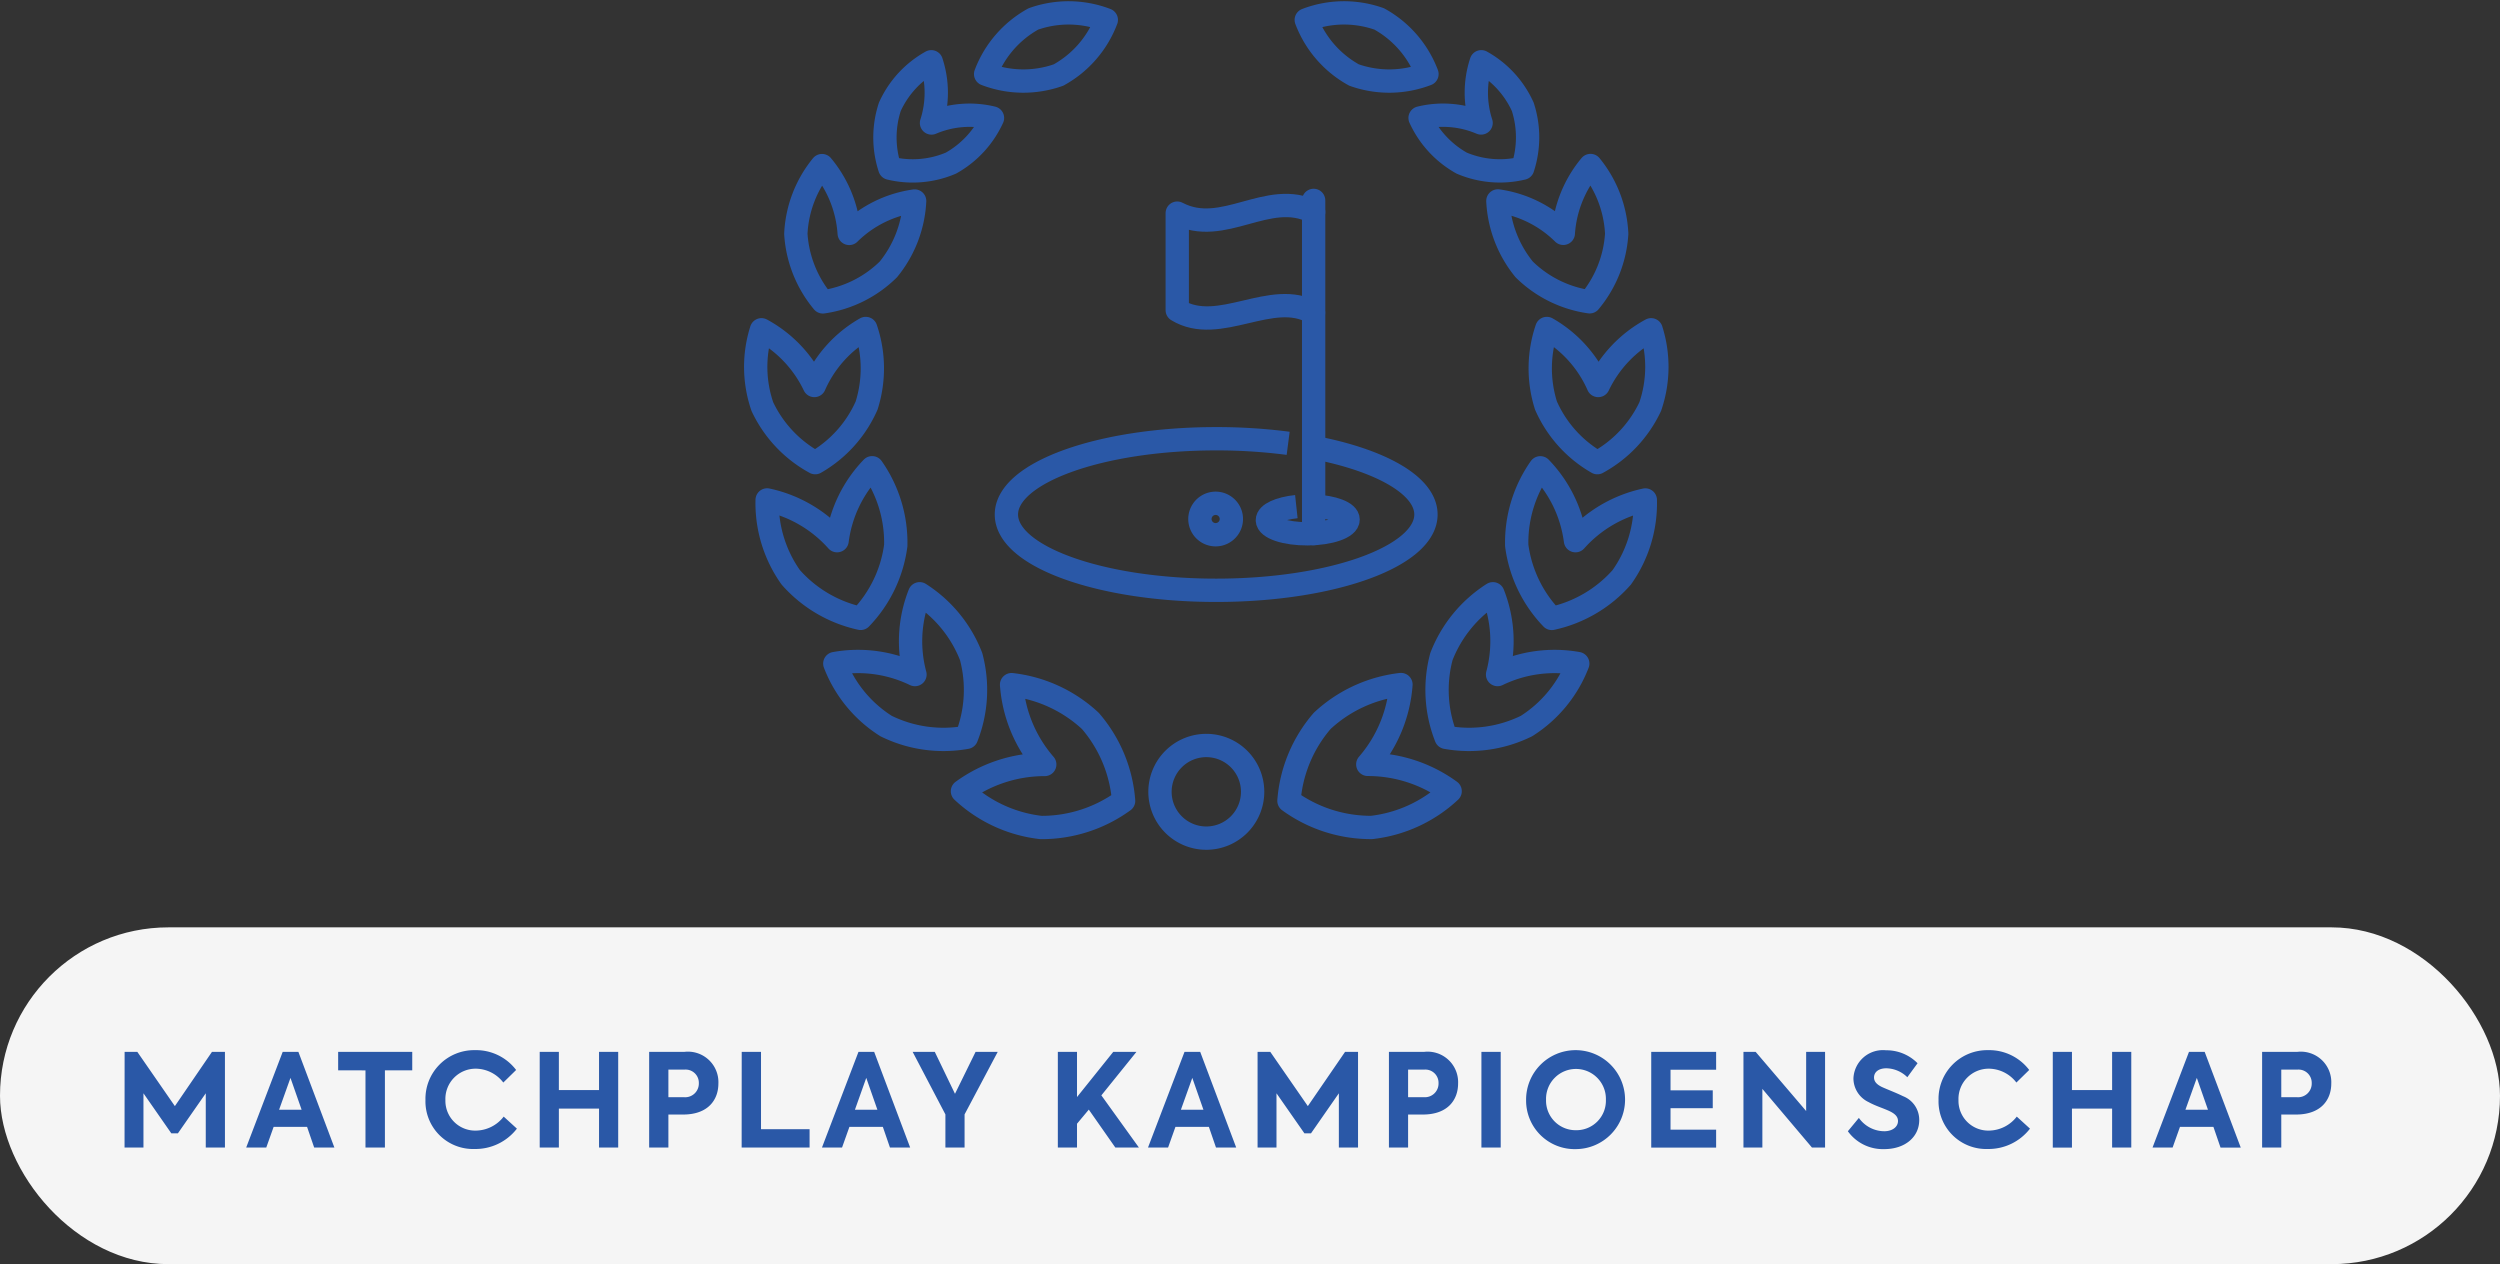
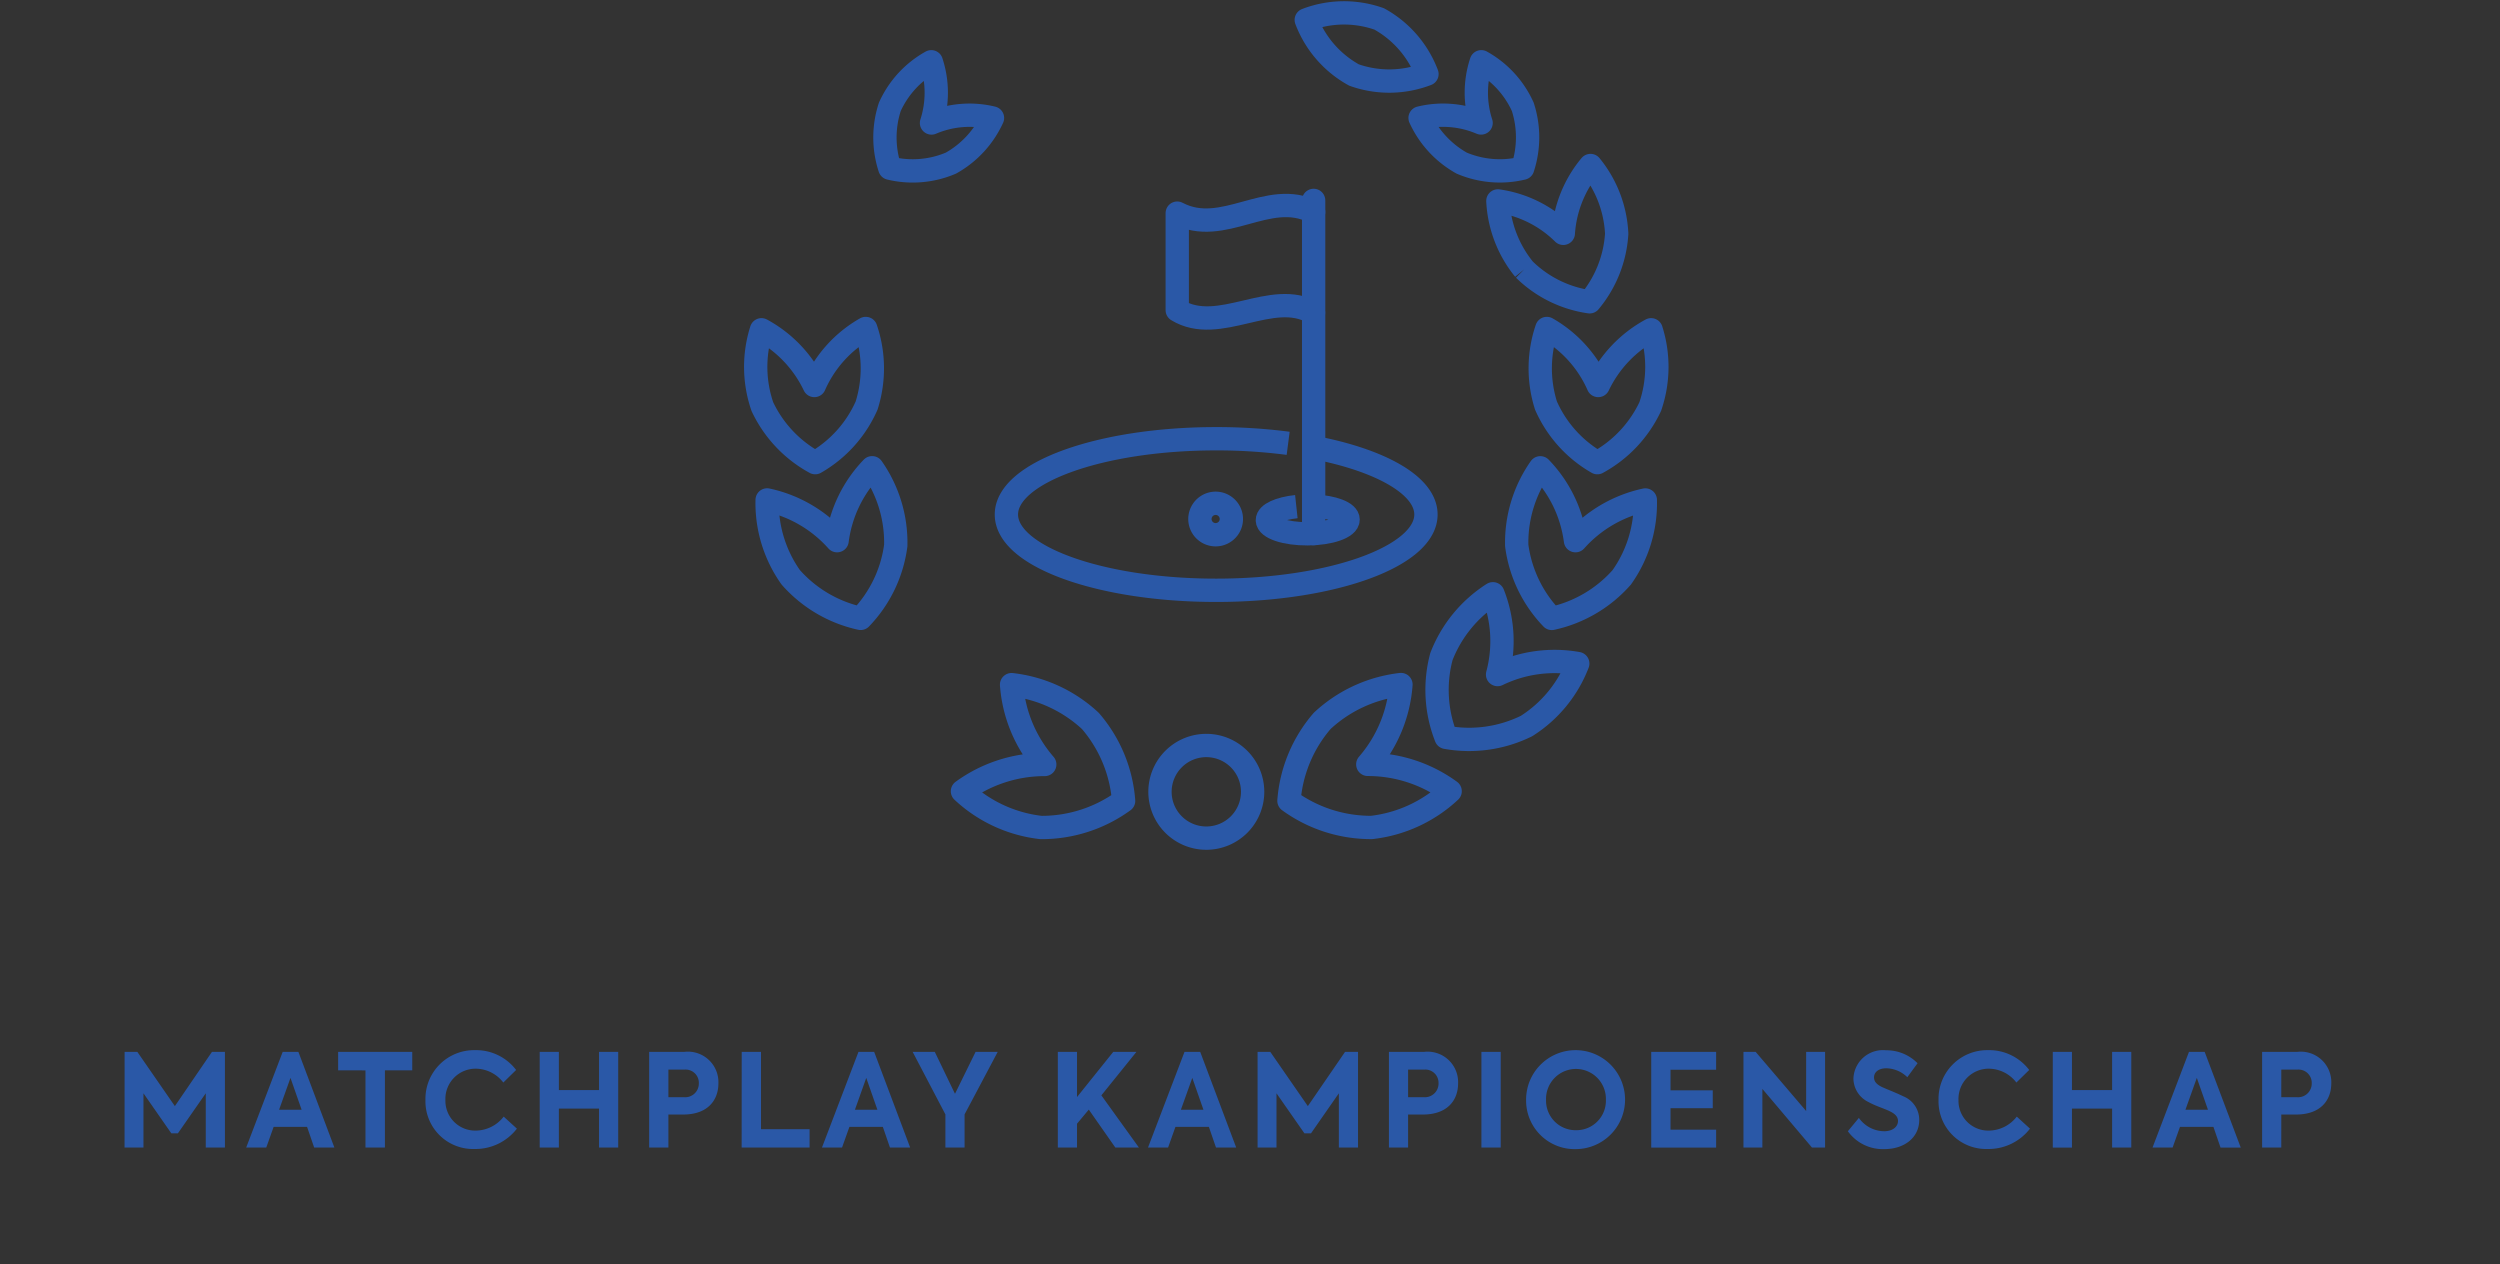
<svg xmlns="http://www.w3.org/2000/svg" width="193" height="97.592" viewBox="0 0 193 97.592">
  <rect x="0" y="0" width="193" height="97.592" fill="#333333" stroke="none" />
  <g id="Group_712" data-name="Group 712" transform="translate(1393 -6175.408)">
    <g id="Group_709" data-name="Group 709" transform="translate(-1334.674 6176.375)">
      <path id="Path_514" data-name="Path 514" d="M249.751,64.441a10.063,10.063,0,0,0-5.4-3.145,9.906,9.906,0,0,0,1.818,5.969,10.043,10.043,0,0,0,5.4,3.174,9.985,9.985,0,0,0,2.711-5.627,10.051,10.051,0,0,0-1.824-6A9.933,9.933,0,0,0,249.751,64.441Z" transform="translate(-243.453 -23.668)" fill="none" stroke="#2a58a7" stroke-linejoin="round" stroke-width="1.8" />
-       <path id="Path_515" data-name="Path 515" d="M248.885,72.644a9.9,9.9,0,0,0,3.959,4.825,10.033,10.033,0,0,0,6.206.871,9.968,9.968,0,0,0,.358-6.237,10.06,10.06,0,0,0-3.974-4.847,9.936,9.936,0,0,0-.362,6.236A10.087,10.087,0,0,0,248.885,72.644Z" transform="translate(-242.763 -22.384)" fill="none" stroke="#2a58a7" stroke-linejoin="round" stroke-width="1.8" />
      <path id="Path_516" data-name="Path 516" d="M257.437,81.574a10.621,10.621,0,0,0,6.064,2.8,10.755,10.755,0,0,0,6.376-2.057,10.671,10.671,0,0,0-2.567-6.171,10.71,10.71,0,0,0-6.081-2.8,10.587,10.587,0,0,0,2.56,6.161A10.785,10.785,0,0,0,257.437,81.574Z" transform="translate(-241.461 -21.458)" fill="none" stroke="#2a58a7" stroke-linejoin="round" stroke-width="1.8" />
      <path id="Path_517" data-name="Path 517" d="M248.179,59.838a9.48,9.48,0,0,0,3.968-4.407,9.531,9.531,0,0,0-.067-5.949,9.42,9.42,0,0,0-3.968,4.4,9.575,9.575,0,0,0-4.081-4.3,9.438,9.438,0,0,0,.068,5.93A9.556,9.556,0,0,0,248.179,59.838Z" transform="translate(-243.571 -25.089)" fill="none" stroke="#2a58a7" stroke-linejoin="round" stroke-width="1.8" />
-       <path id="Path_518" data-name="Path 518" d="M253.417,46.581a9.062,9.062,0,0,0,2.027-5.279,8.969,8.969,0,0,0-5.051,2.5,9.1,9.1,0,0,0-2.1-5.234,8.983,8.983,0,0,0-2.02,5.265,9.073,9.073,0,0,0,2.09,5.255A9.017,9.017,0,0,0,253.417,46.581Z" transform="translate(-243.16 -26.75)" fill="none" stroke="#2a58a7" stroke-linejoin="round" stroke-width="1.8" />
      <path id="Path_519" data-name="Path 519" d="M257.338,39.435a7.6,7.6,0,0,0,3.209-3.485,7.482,7.482,0,0,0-4.707.386,7.627,7.627,0,0,0-.017-4.725,7.524,7.524,0,0,0-3.2,3.476,7.608,7.608,0,0,0,0,4.739A7.533,7.533,0,0,0,257.338,39.435Z" transform="translate(-242.253 -27.809)" fill="none" stroke="#2a58a7" stroke-linejoin="round" stroke-width="1.8" />
-       <path id="Path_520" data-name="Path 520" d="M264.618,33.135a8.147,8.147,0,0,0,3.687-4.255,8.125,8.125,0,0,0-5.628-.074,8.152,8.152,0,0,0-3.687,4.256A8.126,8.126,0,0,0,264.618,33.135Z" transform="translate(-241.225 -28.311)" fill="none" stroke="#2a58a7" stroke-linejoin="round" stroke-width="1.8" />
      <path id="Path_521" data-name="Path 521" d="M299.113,64.441a9.923,9.923,0,0,0-2.713-5.625,10.022,10.022,0,0,0-1.822,6,9.989,9.989,0,0,0,2.709,5.627,10.034,10.034,0,0,0,5.4-3.174,9.891,9.891,0,0,0,1.817-5.969A10.063,10.063,0,0,0,299.113,64.441Z" transform="translate(-235.812 -23.668)" fill="none" stroke="#2a58a7" stroke-linejoin="round" stroke-width="1.8" />
      <path id="Path_522" data-name="Path 522" d="M293.553,67.256a10.065,10.065,0,0,0-3.976,4.847,9.987,9.987,0,0,0,.358,6.237,10.037,10.037,0,0,0,6.207-.871,9.918,9.918,0,0,0,3.96-4.825,10.094,10.094,0,0,0-6.19.848A9.926,9.926,0,0,0,293.553,67.256Z" transform="translate(-236.625 -22.384)" fill="none" stroke="#2a58a7" stroke-linejoin="round" stroke-width="1.8" />
      <path id="Path_523" data-name="Path 523" d="M281.88,76.143a10.674,10.674,0,0,0-2.566,6.171,10.757,10.757,0,0,0,6.378,2.057,10.631,10.631,0,0,0,6.064-2.8A10.793,10.793,0,0,0,285.4,79.5a10.581,10.581,0,0,0,2.559-6.161A10.714,10.714,0,0,0,281.88,76.143Z" transform="translate(-238.132 -21.458)" fill="none" stroke="#2a58a7" stroke-linejoin="round" stroke-width="1.8" />
      <path id="Path_524" data-name="Path 524" d="M296.662,49.482a9.535,9.535,0,0,0-.066,5.949,9.474,9.474,0,0,0,3.966,4.407,9.562,9.562,0,0,0,4.081-4.326,9.433,9.433,0,0,0,.069-5.93,9.587,9.587,0,0,0-4.082,4.3A9.426,9.426,0,0,0,296.662,49.482Z" transform="translate(-235.572 -25.089)" fill="none" stroke="#2a58a7" stroke-linejoin="round" stroke-width="1.8" />
-       <path id="Path_525" data-name="Path 525" d="M295.342,46.581a9.023,9.023,0,0,0,5.052,2.5,9.074,9.074,0,0,0,2.09-5.255,8.978,8.978,0,0,0-2.022-5.265,9.112,9.112,0,0,0-2.1,5.234,8.961,8.961,0,0,0-5.05-2.5A9.07,9.07,0,0,0,295.342,46.581Z" transform="translate(-236.001 -26.75)" fill="none" stroke="#2a58a7" stroke-linejoin="round" stroke-width="1.8" />
+       <path id="Path_525" data-name="Path 525" d="M295.342,46.581a9.023,9.023,0,0,0,5.052,2.5,9.074,9.074,0,0,0,2.09-5.255,8.978,8.978,0,0,0-2.022-5.265,9.112,9.112,0,0,0-2.1,5.234,8.961,8.961,0,0,0-5.05-2.5A9.07,9.07,0,0,0,295.342,46.581" transform="translate(-236.001 -26.75)" fill="none" stroke="#2a58a7" stroke-linejoin="round" stroke-width="1.8" />
      <path id="Path_526" data-name="Path 526" d="M288.1,35.949a7.615,7.615,0,0,0,3.21,3.485,7.533,7.533,0,0,0,4.709.391,7.632,7.632,0,0,0,.007-4.739,7.534,7.534,0,0,0-3.2-3.476,7.617,7.617,0,0,0-.017,4.725A7.483,7.483,0,0,0,288.1,35.949Z" transform="translate(-236.795 -27.809)" fill="none" stroke="#2a58a7" stroke-linejoin="round" stroke-width="1.8" />
      <path id="Path_527" data-name="Path 527" d="M284.16,33.135a8.13,8.13,0,0,0,5.63-.073,8.154,8.154,0,0,0-3.686-4.256,8.128,8.128,0,0,0-5.631.074A8.141,8.141,0,0,0,284.16,33.135Z" transform="translate(-237.955 -28.311)" fill="none" stroke="#2a58a7" stroke-linejoin="round" stroke-width="1.8" />
      <path id="Path_528" data-name="Path 528" d="M277.824,81a3.576,3.576,0,1,0-3.579,3.573A3.577,3.577,0,0,0,277.824,81Z" transform="translate(-239.447 -20.836)" fill="none" stroke="#2a58a7" stroke-linejoin="round" stroke-width="1.8" />
    </g>
-     <rect id="Rectangle_1066" data-name="Rectangle 1066" width="193" height="26" rx="13" transform="translate(-1393 6247)" fill="#f5f5f5" />
    <path id="Path_735" data-name="Path 735" d="M7.615,11h1.46V6.81l2.15,3.09h.51l2.15-3.09V11h1.48V3.61h-1L11.5,7.8,8.6,3.61h-.98Zm14.64,0h1.56l-2.78-7.39h-1.21L17.005,11h1.55l.57-1.6h2.58Zm-1.83-5.38.86,2.46h-1.74Zm5.79-.58V11h1.5V5.04h2.11V3.61h-5.72V5.04Zm8.43,6.07a4.041,4.041,0,0,0,3.26-1.57l-1.02-.93a2.753,2.753,0,0,1-2.15,1.08,2.3,2.3,0,0,1-2.35-2.36,2.335,2.335,0,0,1,2.36-2.42,2.71,2.71,0,0,1,2.11,1.07l.99-.97a3.882,3.882,0,0,0-3.18-1.53,3.758,3.758,0,0,0-3.82,3.85A3.678,3.678,0,0,0,34.645,11.11Zm5.02-.11h1.48V7.99h3.1V11h1.48V3.61h-1.48V6.56h-3.1V3.61h-1.48Zm11.18-7.39h-2.73V11H49.6V8.45h1.14c1.93,0,2.72-1.14,2.72-2.4A2.354,2.354,0,0,0,50.845,3.61Zm-.06,3.5H49.6V4.98h1.27a1.021,1.021,0,0,1,1.08,1.05A1.055,1.055,0,0,1,50.785,7.11ZM55.255,11H60.5V9.58h-3.75V3.61h-1.49Zm11.45,0h1.56l-2.78-7.39h-1.21L61.455,11h1.55l.57-1.6h2.58Zm-1.83-5.38.86,2.46H64Zm10.15-2.01h-1.71l-1.59,3.24-1.56-3.24h-1.71l2.53,4.83V11h1.48V8.44ZM84.105,11h1.82l-2.9-4.03,2.71-3.36h-1.79l-2.8,3.49V3.61h-1.48V11h1.48V9.16l.91-1.09Zm7.77,0h1.56l-2.78-7.39h-1.21L86.625,11h1.55l.57-1.6h2.58Zm-1.83-5.38.86,2.46h-1.74ZM95.085,11h1.46V6.81L98.7,9.9h.51l2.15-3.09V11h1.48V3.61h-1L98.965,7.8l-2.9-4.19h-.98Zm12.87-7.39h-2.73V11h1.48V8.45h1.14c1.93,0,2.72-1.14,2.72-2.4A2.354,2.354,0,0,0,107.955,3.61Zm-.06,3.5h-1.19V4.98h1.27a1.021,1.021,0,0,1,1.08,1.05A1.055,1.055,0,0,1,107.9,7.11Zm4.47-3.5V11h1.49V3.61Zm7.29,7.51a3.82,3.82,0,1,0-3.84-3.79A3.749,3.749,0,0,0,119.655,11.12Zm.01-1.46a2.283,2.283,0,0,1-2.31-2.35,2.311,2.311,0,1,1,4.62,0A2.277,2.277,0,0,1,119.665,9.66Zm5.81,1.34h5.01V9.62h-3.52V7.96h3.26V6.58h-3.26V4.99h3.52V3.61h-5.01Zm11.96-7.39V8.18l-3.9-4.57h-.94V11h1.46V6.47l3.83,4.53h1.01V3.61Zm6.02,7.51c1.62,0,2.71-.94,2.71-2.25a1.96,1.96,0,0,0-1.26-1.84c-.5-.25-1.24-.53-1.63-.71-.3-.15-.6-.36-.6-.73,0-.42.36-.71.95-.71a2.373,2.373,0,0,1,1.62.69l.79-1.08a3.363,3.363,0,0,0-2.43-1,2.279,2.279,0,0,0-2.52,2.16,2.034,2.034,0,0,0,1.17,1.84c.52.29,1.13.47,1.6.69.38.18.67.4.67.77,0,.46-.44.79-1.06.79a2.421,2.421,0,0,1-1.96-1.03l-.85,1.03A3.326,3.326,0,0,0,143.455,11.12Zm8-.01a4.041,4.041,0,0,0,3.26-1.57l-1.02-.93a2.753,2.753,0,0,1-2.15,1.08,2.3,2.3,0,0,1-2.35-2.36,2.335,2.335,0,0,1,2.36-2.42,2.71,2.71,0,0,1,2.11,1.07l.99-.97a3.882,3.882,0,0,0-3.18-1.53,3.758,3.758,0,0,0-3.82,3.85A3.678,3.678,0,0,0,151.455,11.11Zm5.02-.11h1.48V7.99h3.1V11h1.48V3.61h-1.48V6.56h-3.1V3.61h-1.48Zm12.95,0h1.56L168.2,3.61h-1.21L164.175,11h1.55l.57-1.6h2.58Zm-1.83-5.38.86,2.46h-1.74Zm7.77-2.01h-2.73V11h1.48V8.45h1.14c1.93,0,2.72-1.14,2.72-2.4A2.354,2.354,0,0,0,175.365,3.61Zm-.06,3.5h-1.19V4.98h1.27a1.021,1.021,0,0,1,1.08,1.05A1.055,1.055,0,0,1,175.3,7.11Z" transform="translate(-1391 6253)" fill="#2a58a7" />
    <g id="Group_710" data-name="Group 710" transform="translate(-1315.306 6190.879)">
      <path id="Path_531" data-name="Path 531" d="M270.968,72.655a1.214,1.214,0,1,0,.894-1.465A1.215,1.215,0,0,0,270.968,72.655Z" transform="translate(-255.995 -47.773)" fill="none" stroke="#2a58a7" stroke-miterlimit="10" stroke-width="1.8" />
      <line id="Line_199" data-name="Line 199" y1="25.723" transform="translate(23.719 0)" fill="none" stroke="#2a58a7" stroke-linecap="round" stroke-miterlimit="10" stroke-width="1.8" />
      <path id="Path_532" data-name="Path 532" d="M278.091,27.371c-3.52-1.794-6.982,1.958-10.53.089v7.492c3.22,1.969,7.331-1.671,10.521.206" transform="translate(-254.372 -26.477)" fill="none" stroke="#2a58a7" stroke-linecap="round" stroke-linejoin="round" stroke-width="1.8" />
      <path id="Path_533" data-name="Path 533" d="M283.2,71.617c-1.3.14-2.243.559-2.238,1.048,0,.592,1.4,1.062,3.124,1.049s3.114-.5,3.11-1.1c0-.538-1.159-.975-2.659-1.041" transform="translate(-260.816 -47.976)" fill="none" stroke="#2a58a7" stroke-miterlimit="10" stroke-width="1.8" />
      <path id="Path_534" data-name="Path 534" d="M263.907,61.911a42.679,42.679,0,0,0-5.558-.353c-8.945,0-16.194,2.619-16.194,5.85s7.249,5.85,16.194,5.85,16.195-2.62,16.195-5.85c0-2.25-3.515-4.2-8.669-5.182" transform="translate(-242.155 -43.158)" fill="none" stroke="#2a58a7" stroke-miterlimit="10" stroke-width="1.8" />
    </g>
  </g>
</svg>